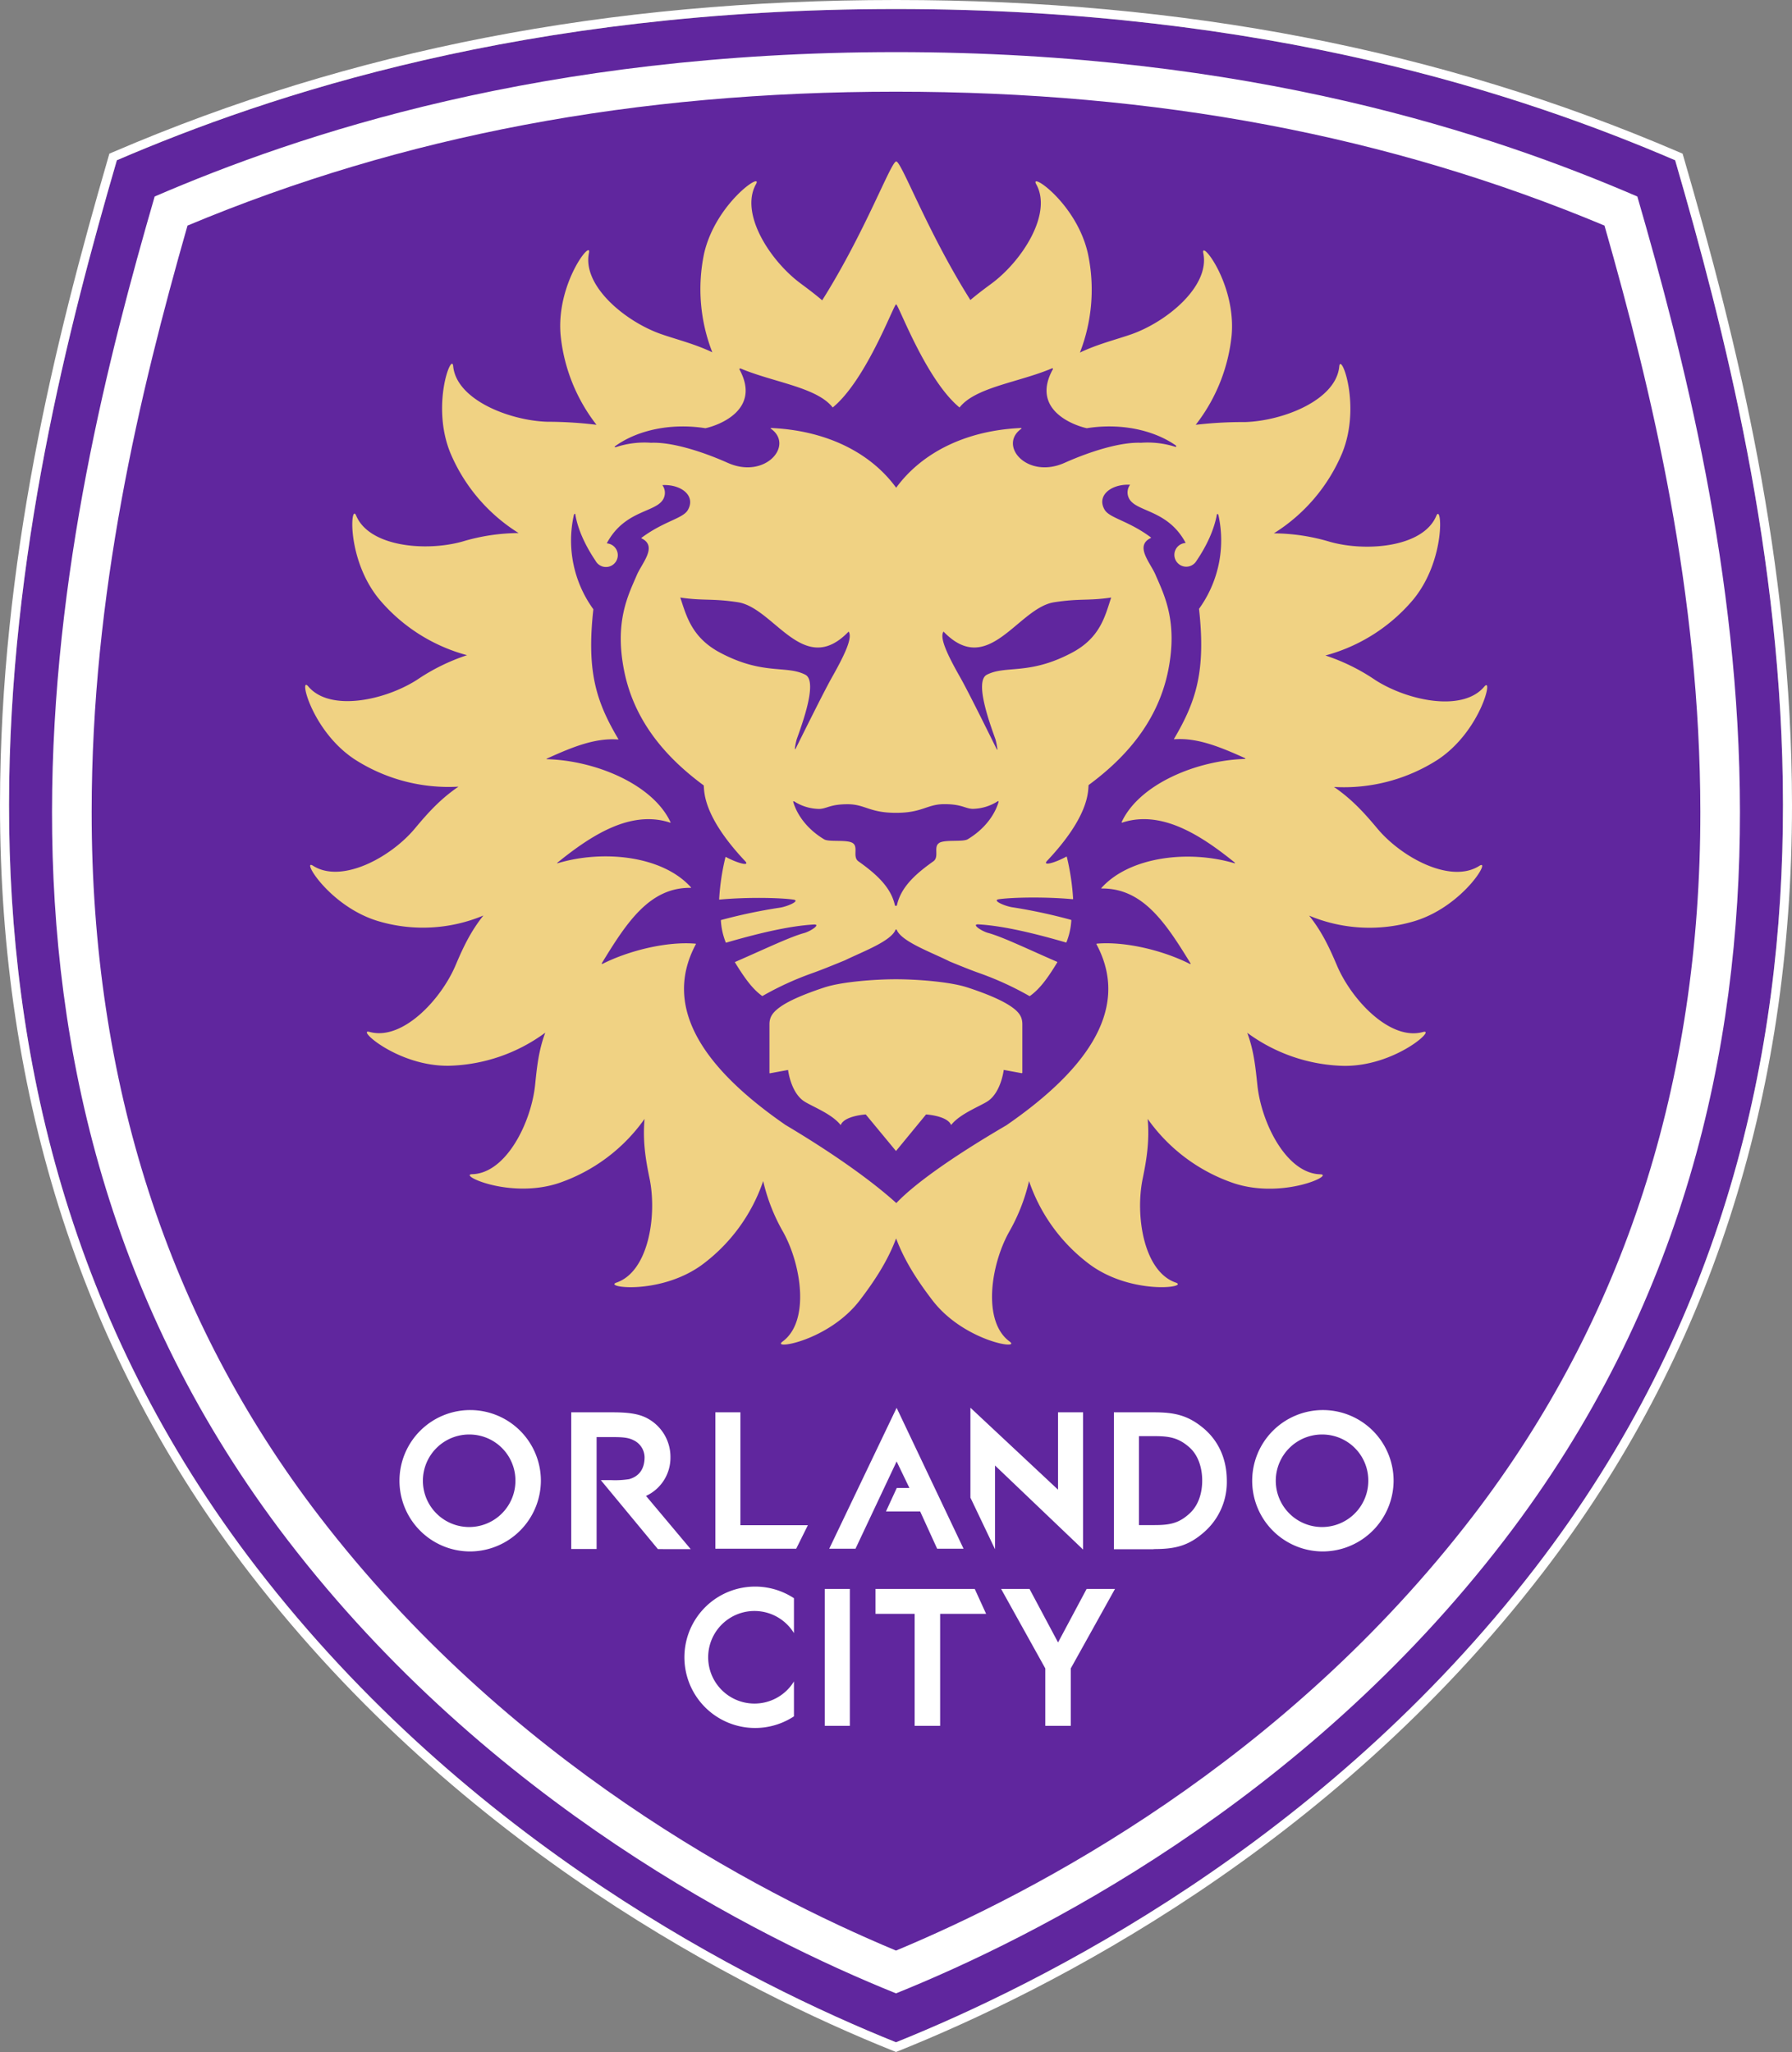
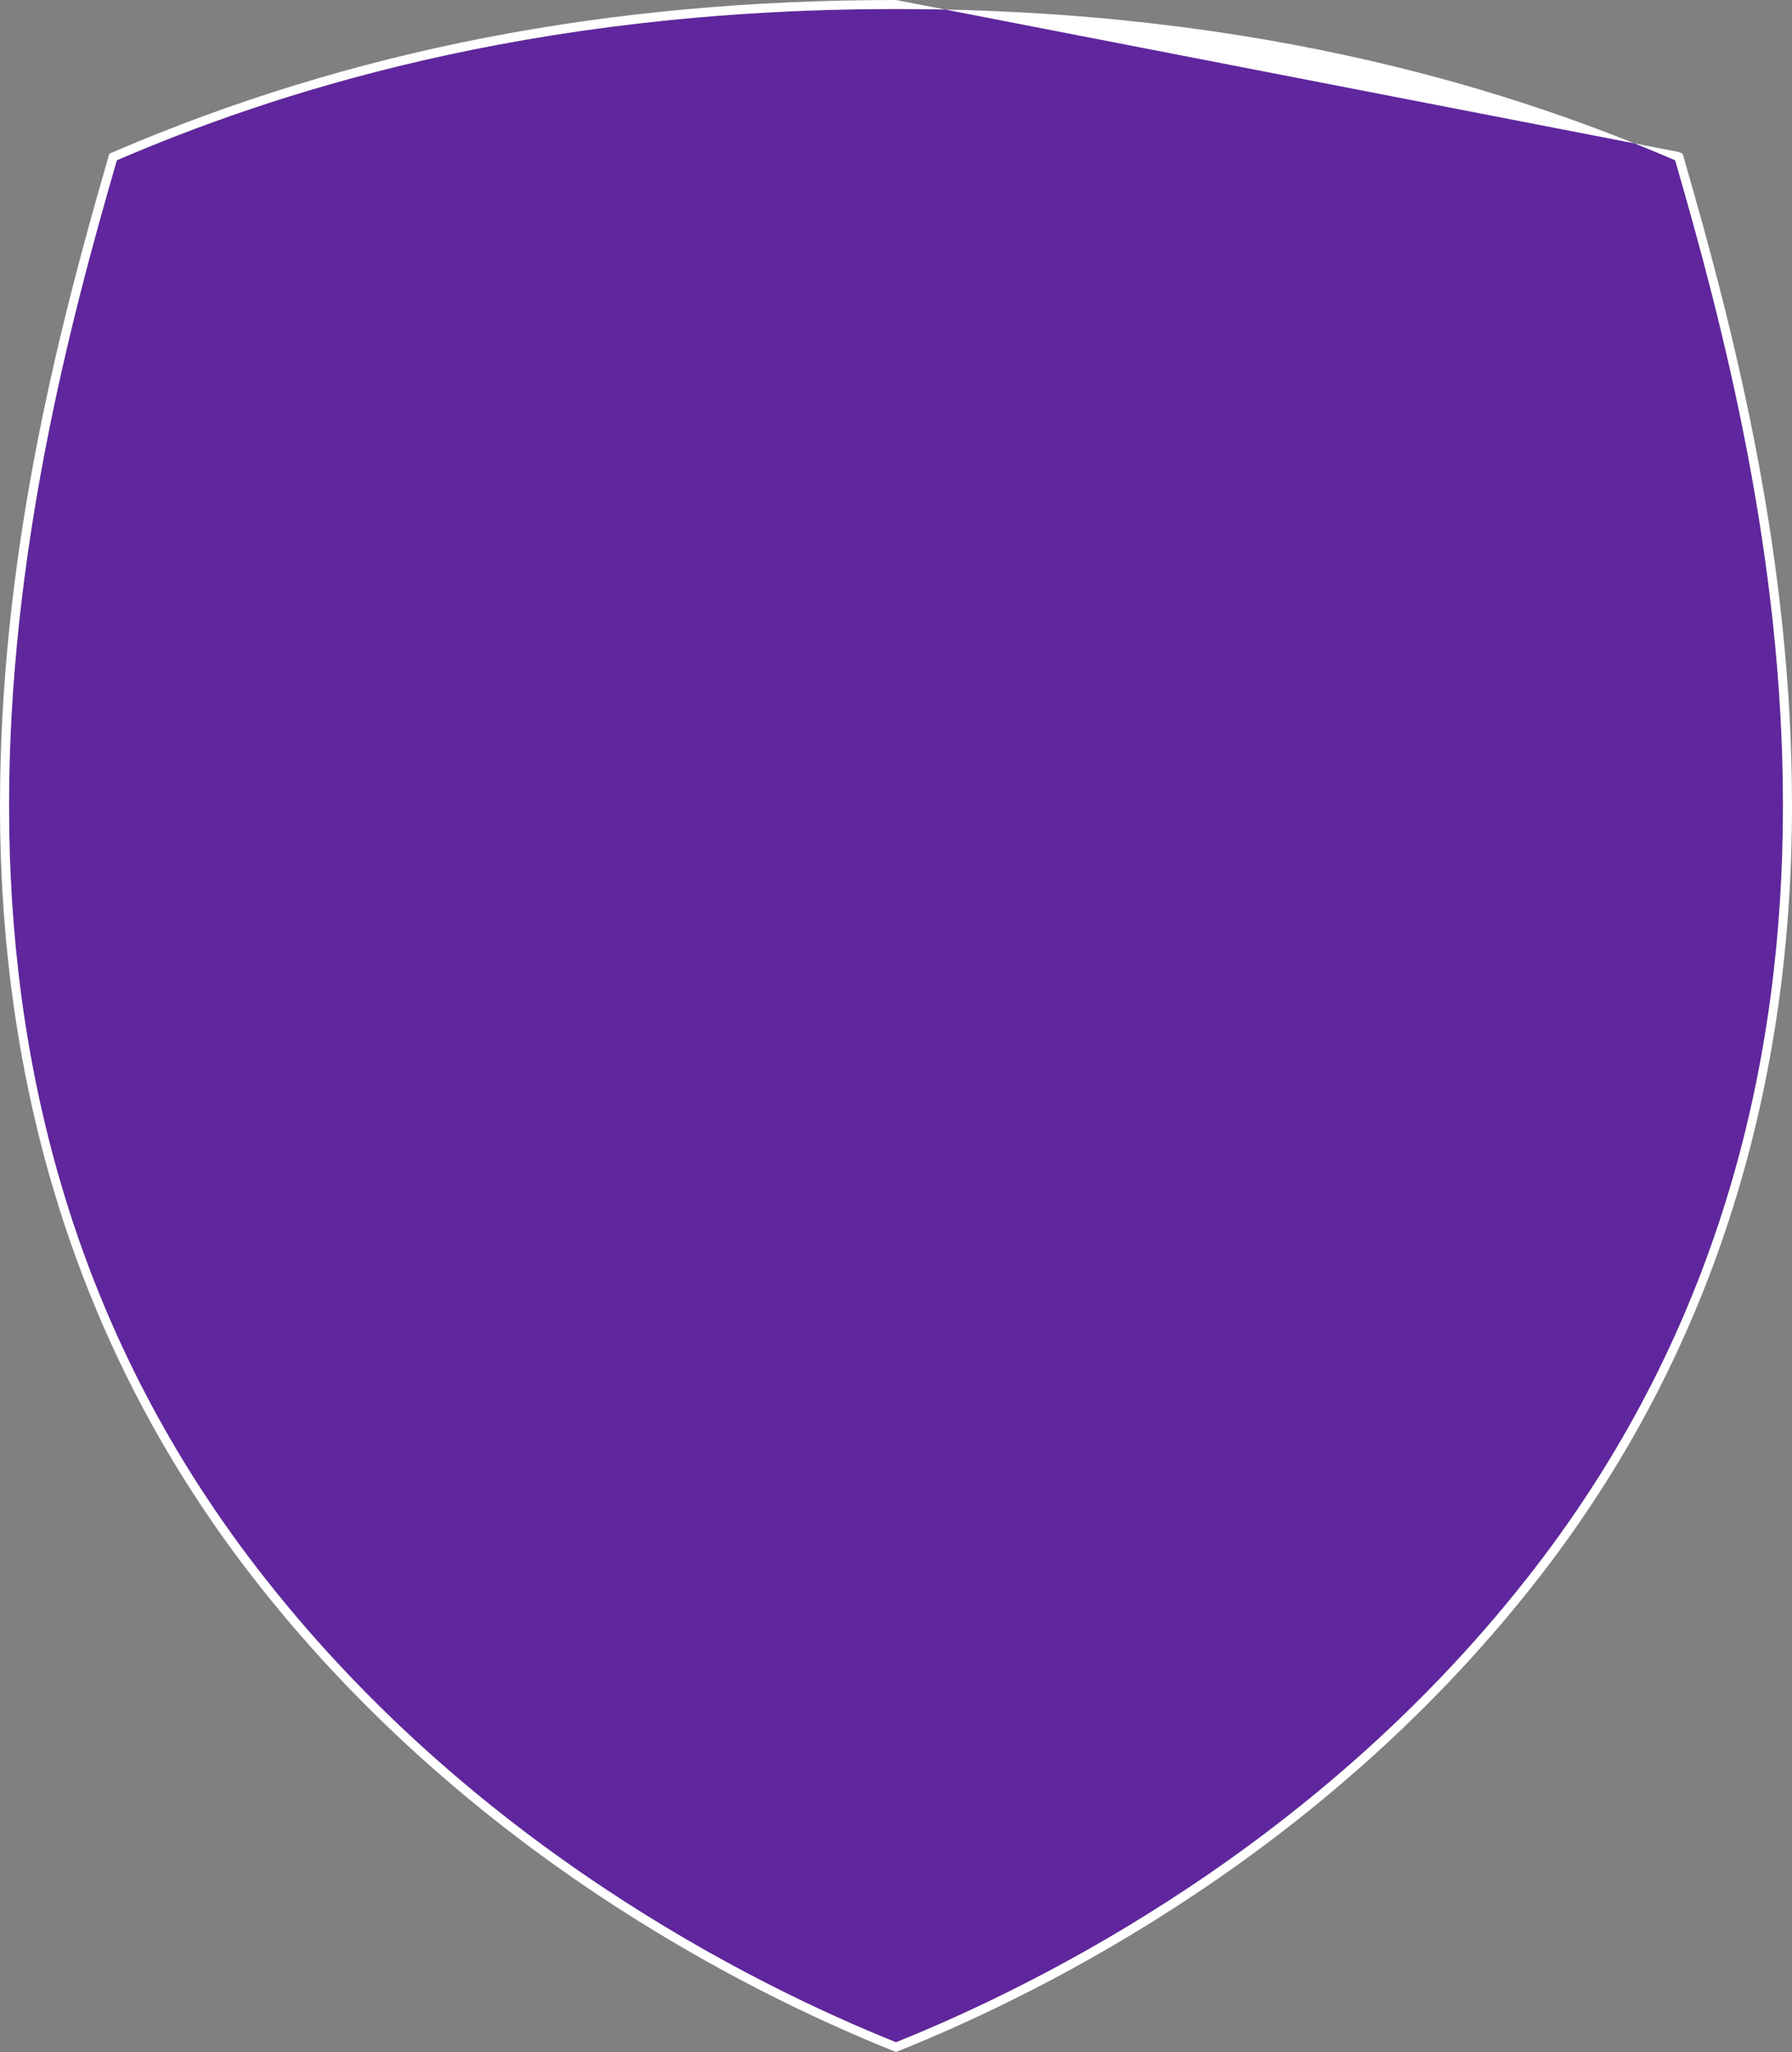
<svg xmlns="http://www.w3.org/2000/svg" id="Layer_1" data-name="Layer 1" viewBox="72.15 24.55 655.7 750.9">
  <rect x="72.15" y="24.55" width="655.7" height="750.9" fill="#808080" stroke="none" />
  <defs>
    <style>.cls-2{fill:#fff}</style>
  </defs>
  <g id="ORL-Logo">
    <path d="M400 771.9c-52.85-21.24-156.22-72.77-233.94-173.71-138.06-179.37-86.5-393.43-51.15-515C170.35 59.38 263.79 27.85 400 27.85s229.65 31.53 285.09 55.34c35.34 121.57 86.94 335.63-51.15 515C556.22 699.13 452.85 750.66 400 771.9" style="fill:#60269e" />
-     <path d="M400 27.85c136.21 0 229.65 31.53 285.09 55.34 35.34 121.57 86.94 335.63-51.15 515C556.22 699.13 452.85 750.66 400 771.9c-52.85-21.24-156.22-72.77-233.94-173.71-138.06-179.37-86.5-393.43-51.15-515C170.35 59.38 263.79 27.85 400 27.85m0-3.3c-105.58 0-199.26 18.19-286.4 55.62l-1.43.6-.43 1.5C92.19 149.51 72.21 230.22 72.15 319c-.07 107.81 30.65 202.41 91.3 281.19 77.79 101 180.82 152.87 235.32 174.77l1.23.49 1.23-.49c54.49-21.9 157.53-73.73 235.32-174.77 60.64-78.78 91.35-173.38 91.3-281.19-.06-88.78-20.06-169.49-39.6-236.73l-.44-1.5-1.42-.6C599.26 42.74 505.58 24.55 400 24.55" class="cls-2" />
-     <path d="M400 58.1c95.47 0 180.35 16 259.24 49 17.63 61.65 35 134.82 35.07 214.52.06 99-27.95 185.67-83.23 257.72-69 89.89-159.72 137.59-211.08 159-51.36-21.43-142.12-69.13-211.08-159-55.28-72.05-83.29-158.76-83.23-257.72 0-79.7 17.44-152.87 35.07-214.52 78.89-33 163.75-49 259.24-49m0-14.48c-129.6 0-218.51 30.1-271.26 52.84C95.11 212.52 46 416.89 177.41 588.14 251.36 684.52 349.71 733.72 400 754c50.29-20.28 148.64-69.48 222.57-165.86C754 416.89 704.88 212.52 671.26 96.46 618.5 73.72 529.6 43.62 400 43.62" class="cls-2" />
-     <path d="M446.23 399.43v17.67c0 .14-.27.17-.27.17l-6.54-1.2s-.89 7.67-5.41 11.14c-2.38 1.85-10.42 4.68-13.76 8.94h-.14c-1.41-3.32-9.11-3.78-9.11-3.78l-11 13.38-11.07-13.38s-7.72.46-9.11 3.79a.11.11 0 0 1-.16 0c-3.35-4.26-11.2-7-13.75-8.93-4.52-3.46-5.4-11.14-5.4-11.14l-6.71 1.23a.21.21 0 0 1-.1-.19v-17.7c0-2.64 1-4.51 4.81-7 3.61-2.3 9.16-4.51 15.27-6.53 6.28-2.06 18.24-3 26.15-3h.07c7.91 0 19.87.94 26.15 3 6.12 2 11.66 4.23 15.28 6.53 3.84 2.46 4.8 4.33 4.8 7m142.94-37.64a57.24 57.24 0 0 1-38-2.17c4.74 5.92 7.47 11.87 10.11 18.08 5.37 12.77 19.57 27.82 31.52 24.51 5.17-1.44-10.35 12.74-29.19 12.38a62 62 0 0 1-35.09-12.1c2.44 6.56 3 12.54 3.71 19.12 1.42 13.79 10.59 32.34 23 32.66 5.39.14-13.61 9.15-31.53 3.3A63.66 63.66 0 0 1 492.09 434c.72 8.09-.41 15-1.82 21.83-2.81 13.56.35 34 12.07 38.06 5.08 1.75-15.74 4.62-31.07-6.35a63.63 63.63 0 0 1-22.59-30.78 68.7 68.7 0 0 1-7.42 18.82c-6.67 12.14-9.66 32.62.34 39.91 4.36 3.18-16.91-.2-28.33-15.19-5.19-6.79-10.14-14.25-13.23-22.57-3.09 8.32-8.05 15.78-13.23 22.57-11.42 15-32.68 18.37-28.34 15.19 10-7.29 7-27.77.35-39.91a68.4 68.4 0 0 1-7.42-18.82 63.7 63.7 0 0 1-22.59 30.78c-15.33 11-36.16 8.1-31.06 6.35 11.71-4.05 14.86-24.5 12.08-38.06-1.42-6.83-2.57-13.7-1.83-21.83a63.56 63.56 0 0 1-31.51 23.53c-17.92 5.85-36.91-3.16-31.54-3.3 12.38-.32 21.56-18.87 23-32.66.67-6.58 1.27-12.56 3.71-19.12a62 62 0 0 1-35.08 12.1c-18.84.36-34.37-13.82-29.19-12.38 11.94 3.31 26.13-11.74 31.51-24.51 2.63-6.21 5.38-12.16 10.12-18.08a57.3 57.3 0 0 1-38.07 2.17c-18.1-5.19-28.81-23.28-24.27-20.39 10.44 6.67 28.43-3 37.32-13.68 4.48-5.37 9.14-10.66 15.91-15.26a63.5 63.5 0 0 1-38-10c-15.74-10.38-20.52-30.84-17-26.72 7.95 9.49 28.19 5.1 39.84-2.39a73.5 73.5 0 0 1 18.29-9 63.5 63.5 0 0 1-32.15-20.49c-12-14.57-10.5-35.54-8.41-30.57 4.81 11.41 25.43 13.21 38.78 9.5a73.2 73.2 0 0 1 20.65-3.14 63.63 63.63 0 0 1-25-29.38c-7.09-17.46.55-37 1.06-31.68 1.2 12.32 20.6 19.91 34.47 20.34a150 150 0 0 1 17.97 1.11 63.64 63.64 0 0 1-13.14-32.91c-1.62-18.79 11.46-35.23 10.38-30-2.51 12.13 13.48 25.27 26.58 29.78 5.78 2 12.14 3.54 18.56 6.6a63.5 63.5 0 0 1-3-36.18C334 99 351.39 87.22 348.78 91.92c-6.06 10.8 5.22 28.16 16.37 36.39 2.61 1.95 5.26 3.92 7.84 6.14 15.81-25.1 25.16-50.81 27.09-50.81s11.31 25.62 27.14 50.7c2.55-2.18 5.15-4.11 7.71-6 11.14-8.23 22.42-25.59 16.37-36.39-2.61-4.7 14.83 7 18.93 25.44a63.55 63.55 0 0 1-2.93 36.18c6.41-3.06 12.76-4.61 18.55-6.6 13.11-4.51 29.1-17.65 26.59-29.78-1.09-5.26 12 11.18 10.38 30A63.74 63.74 0 0 1 509.67 180a150 150 0 0 1 18.07-1c13.85-.43 33.27-8 34.45-20.34.52-5.36 8.16 14.22 1.07 31.68a63.7 63.7 0 0 1-25 29.38 73.2 73.2 0 0 1 20.64 3.14c13.36 3.71 34 1.91 38.78-9.5 2.08-5 3.57 16-8.4 30.57a63.56 63.56 0 0 1-32.15 20.49 73 73 0 0 1 18.27 9c11.67 7.49 31.9 11.88 39.86 2.39 3.45-4.12-1.33 16.34-17 26.72a63.57 63.57 0 0 1-38 10c6.75 4.6 11.41 9.89 15.91 15.26 8.83 10.56 26.83 20.28 37.28 13.61 4.53-2.89-6.16 15.2-24.28 20.39M297.59 188.15a33.2 33.2 0 0 1 12.79-1.57c7.43-.32 18.43 3.06 28.06 7.35 13.71 6.12 24.47-6.49 15.7-12.56-.1-.08.1-.2.3-.19 20.13.93 36.25 9 45.62 21.85 9.39-12.84 25.54-21 45.76-21.86.14 0 .11.2 0 .3-8.52 6.12 2.19 18.54 15.84 12.46 9.61-4.29 20.6-7.67 28-7.35A33.2 33.2 0 0 1 502 188c.68.21.78-.2.11-.63-8.47-5.78-20.57-8-32.3-6.12-5.15-1.13-20.49-6.93-12.43-21.55a.24.24 0 0 0-.28-.37c-12 5.12-28.05 6.88-33.85 14.34-11.84-9.73-21.56-35.6-23.05-37.61-.07-.08-.12-.12-.16-.12s-.08 0-.15.12c-1.51 2.06-11.23 27.9-23.05 37.61-5.76-7.41-21.64-9.2-33.63-14.24-.3-.13-.61.09-.49.31 8 14.62-7.36 20.41-12.46 21.51-12-1.91-24.42.42-32.92 6.5-.46.32-.29.58.25.38M415.82 333c2.12-1.3 8.62-.26 10.41-1.33 8.17-4.91 10.65-11.42 11.25-13.51.13-.42 0-.55-.31-.36a17.5 17.5 0 0 1-9.09 2.74c-2.81-.08-3.94-1.72-10.37-1.72S409.75 322 400 322c-9.77 0-11.29-3.15-17.72-3.15s-7.55 1.64-10.38 1.72a17.4 17.4 0 0 1-9-2.66c-.41-.24-.58-.2-.48.14.54 1.93 2.95 8.64 11.3 13.65 1.79 1.07 8.29 0 10.39 1.33 2.26 1.35-.14 5.07 2.14 6.71 6.31 4.5 11.82 9.29 13.33 16a.4.4 0 0 0 .38.32.43.43 0 0 0 .4-.32c1.51-6.73 7-11.52 13.31-16 2.28-1.64-.1-5.36 2.14-6.71m-52.15-37.9a23 23 0 0 0-.62 3c-.11.73 0 .84.41.05 2.29-4.61 10.27-20.73 13.07-25.68 5.11-9.05 7.59-14.7 6.15-16.83-16.47 17.12-27.21-8.7-40.54-10.74-9.59-1.46-12.68-.45-21.06-1.72 2.2 6.58 4.12 14.63 14.56 20.17 15.75 8.36 24.2 4.5 31.18 8.07 4.65 2.39-1.14 18-3.15 23.67m100.76-31.74c10.44-5.54 12.12-13.59 14.32-20.17-8.38 1.27-11.23.26-20.8 1.72-13.34 2-24.08 27.86-40.55 10.74-1.45 2.13 1 7.78 6.15 16.83 2.88 5.07 11.17 21.85 13.21 26 .3.6.41.52.31-.06a23.4 23.4 0 0 0-.66-3.32c-2-5.65-7.81-21.28-3.14-23.67 7-3.57 15.42.29 31.16-8.07m18.15 62c6.41-13.83 27.33-22.59 45.09-23.1.21 0 .21-.22 0-.31-9.52-4.3-17.6-7.51-25.92-6.89 0 0-.07-.1 0-.16 8.1-13.76 11.66-24.75 9.14-47.58a42.8 42.8 0 0 0 7.12-34.2c-.13-.59-.54-.69-.62-.15-1 5.41-3.69 11.32-7.49 16.88a2.7 2.7 0 0 1-.27.39 4.34 4.34 0 1 1-3.76-7 .14.14 0 0 0 .06-.17c-6.81-12.55-18.77-11-20.88-16.65a4.71 4.71 0 0 1 .62-4.5c-6.94-.36-12.39 4-9.31 9.16 1.83 3.08 8.76 4 16.94 10.13a.2.2 0 0 1 0 .1.07.07 0 0 1 0 .07c-6.08 2.85-.27 9 1.64 13.42 3.08 7.2 8.32 17 4.64 35.22-4.12 20.3-17.74 33.4-29.1 41.8-.24 2.41.3 11.29-15.17 27.71-1.82 1.91 2.35 1 7-1.51h.19a88 88 0 0 1 2.32 15.46s-.1.11-.15.11c-10-.94-22.17-.69-27 0-2.81.41 2.43 2.67 5.26 3a196 196 0 0 1 21.08 4.54.7.7 0 0 1 .16.13 25.7 25.7 0 0 1-1.82 8.14s-.17.06-.23 0c-12-3.48-23.1-6.09-31.9-6.6-2.8-.17 1 2.45 3.51 3.13 5.29 1.44 14.68 6 25.25 10.58 0 0 .08.13.05.17-3.9 6.46-6.71 9.95-10 12.32a.33.33 0 0 1-.24 0 114 114 0 0 0-17.7-8.16c-3.56-1.24-7.52-2.86-11.44-4.47-6.59-3.33-17.68-7.25-19.4-11.64a.3.3 0 0 0-.2-.08.28.28 0 0 0-.19.08c-1.64 4.21-11.93 8-18.57 11.23-4.24 1.73-8.57 3.52-12.45 4.88a112.4 112.4 0 0 0-17.64 8.14.3.3 0 0 1-.19 0c-3.25-2.37-6-5.86-9.92-12.27a.14.14 0 0 1 0-.14c10.58-4.59 20-9.15 25.27-10.59 2.48-.68 6.33-3.3 3.53-3.13-8.82.51-19.93 3.12-32 6.63a.5.5 0 0 1-.14 0 25.3 25.3 0 0 1-1.82-8.17s.07-.11.1-.11a193 193 0 0 1 21.17-4.47c2.83-.34 8.07-2.6 5.25-3-4.84-.7-17-.95-27.05 0 0 0-.12 0-.1-.08a85.4 85.4 0 0 1 2.31-15.46s.09-.08.12-.07c4.7 2.48 8.91 3.45 7.09 1.54-15.46-16.42-14.92-25.3-15.16-27.71-11.37-8.4-25-21.5-29.09-41.8-3.69-18.24 1.55-28 4.62-35.22 1.92-4.44 7.71-10.56 1.65-13.42 0 0-.06 0 0-.09s.06-.08.08-.11c8.18-6.09 15.08-7 16.9-10.1 3.07-5.2-2.36-9.52-9.3-9.16a4.76 4.76 0 0 1 .62 4.5c-2.11 5.69-14.1 4.09-20.89 16.68-.06.11 0 .14.05.15a4.33 4.33 0 1 1-4.23 6.36c-3.78-5.59-6.49-11.52-7.39-16.93-.08-.47-.45-.27-.56.28a42.82 42.82 0 0 0 7.15 34.39c-2.51 22.78 1 33.75 9.14 47.5 0 .06 0 .16-.06.16-8.36-.62-16.49 2.63-26.1 7-.14.07-.13.21 0 .21 17.8.45 38.85 9.22 45.28 23.11a.1.1 0 0 1-.1.13c-14.31-4.73-28.58 4.31-41.32 14.64-.14.11-.07.24.12.19 16.62-5 38.4-2.76 48.79 8.86a.09.09 0 0 1-.07.14c-15.05-.2-23.41 12.57-32.51 27.47-.12.21-.07.48.09.4 9.91-5 23.89-8.35 34.21-7.42 0 0 .1.08.07.13-13.52 25.13 6.31 47.89 32.76 66.19 20.82 12.4 33.75 22.4 40.56 28.6 6.13-6.51 19.33-16.23 40.26-28.47 26.54-18.32 46.48-41.12 32.94-66.31a.18.18 0 0 1 .1-.15c10.32-.92 24.3 2.42 34.2 7.46.16.07.21-.19.08-.37-9.11-14.88-17.48-27.49-32.56-27.28v-.18c10.4-11.58 32.15-14 48.73-9.05.2.06.19-.16 0-.33-12.69-10.26-26.91-19.22-41.15-14.54-.07 0-.16 0-.13-.11" style="fill:#f0d283" />
-     <path d="M382.77 656.1h-8.82V606h9.16v50.1zm32.7 0h-8.65v-40.99H392.5V606h36.31l4.16 9.11h-16.82v40.99zm47.82 0h-8.66v-21.01L438.46 606h10.39l10.45 19.59L469.75 606h10.38l-16.18 29.09v21.01zM244 592.29a25.87 25.87 0 1 1 26.06-25.81A26 26 0 0 1 244 592.29m0-42.8a16.93 16.93 0 1 0 16.75 16.92A16.85 16.85 0 0 0 244 549.49m312.07 42.8a25.87 25.87 0 1 1 26-25.81 26 26 0 0 1-26 25.81m0-42.8a16.93 16.93 0 1 0 16.75 16.92 16.85 16.85 0 0 0-16.75-16.92m-222.17 41.8v-49.92h9.16v41.32h24.69l-4.27 8.6zm134.55.3-32.22-30.76v30.64l-9-18.88v-32.9l32.06 29.99v-28.31h9.16zm25.79-.12h-14.51v-50.1h14.64c7.38 0 12.47 1 18.35 6 5.44 4.68 8.33 11.28 8.33 19.06a24.31 24.31 0 0 1-8.18 18.67c-5.92 5.26-10.88 6.32-18.63 6.32m-5.34-8.78h5.66c5.54 0 9-.61 13-4.38 3.08-2.87 4.48-7.29 4.48-11.9 0-4.81-1.52-9.39-4.7-12.18-4-3.54-7.41-4.09-12.81-4.09h-5.63Zm-176.02 8.79L292 566.2h3.88a32.5 32.5 0 0 0 6.48-.37c4.81-1.36 5.64-5.28 5.64-8a7 7 0 0 0-4.11-6.28c-2.08-1.09-4.78-1.11-8-1.11h-5.44v40.95h-9.28v-50.02h15.22c5.61 0 9.21.55 12 1.89a16 16 0 0 1 9.08 14.65 15.39 15.39 0 0 1-9.01 14.09c-.1 0 .16.07.16.07l16.27 19.38Zm111.84-.14h-9.66l-6.22-13.64h-12.51l3.95-8.59h4.63l-4.68-9.71-15.05 31.94h-9.61l24.66-51.56zm-62.06 48.57a16.94 16.94 0 1 1 0-17.69V609.4a25.87 25.87 0 1 0 0 43.23Z" class="cls-2" />
+     <path d="M400 27.85c136.21 0 229.65 31.53 285.09 55.34 35.34 121.57 86.94 335.63-51.15 515C556.22 699.13 452.85 750.66 400 771.9c-52.85-21.24-156.22-72.77-233.94-173.71-138.06-179.37-86.5-393.43-51.15-515C170.35 59.38 263.79 27.85 400 27.85m0-3.3c-105.58 0-199.26 18.19-286.4 55.62l-1.43.6-.43 1.5C92.19 149.51 72.21 230.22 72.15 319c-.07 107.81 30.65 202.41 91.3 281.19 77.79 101 180.82 152.87 235.32 174.77l1.23.49 1.23-.49c54.49-21.9 157.53-73.73 235.32-174.77 60.64-78.78 91.35-173.38 91.3-281.19-.06-88.78-20.06-169.49-39.6-236.73l-.44-1.5-1.42-.6" class="cls-2" />
  </g>
</svg>